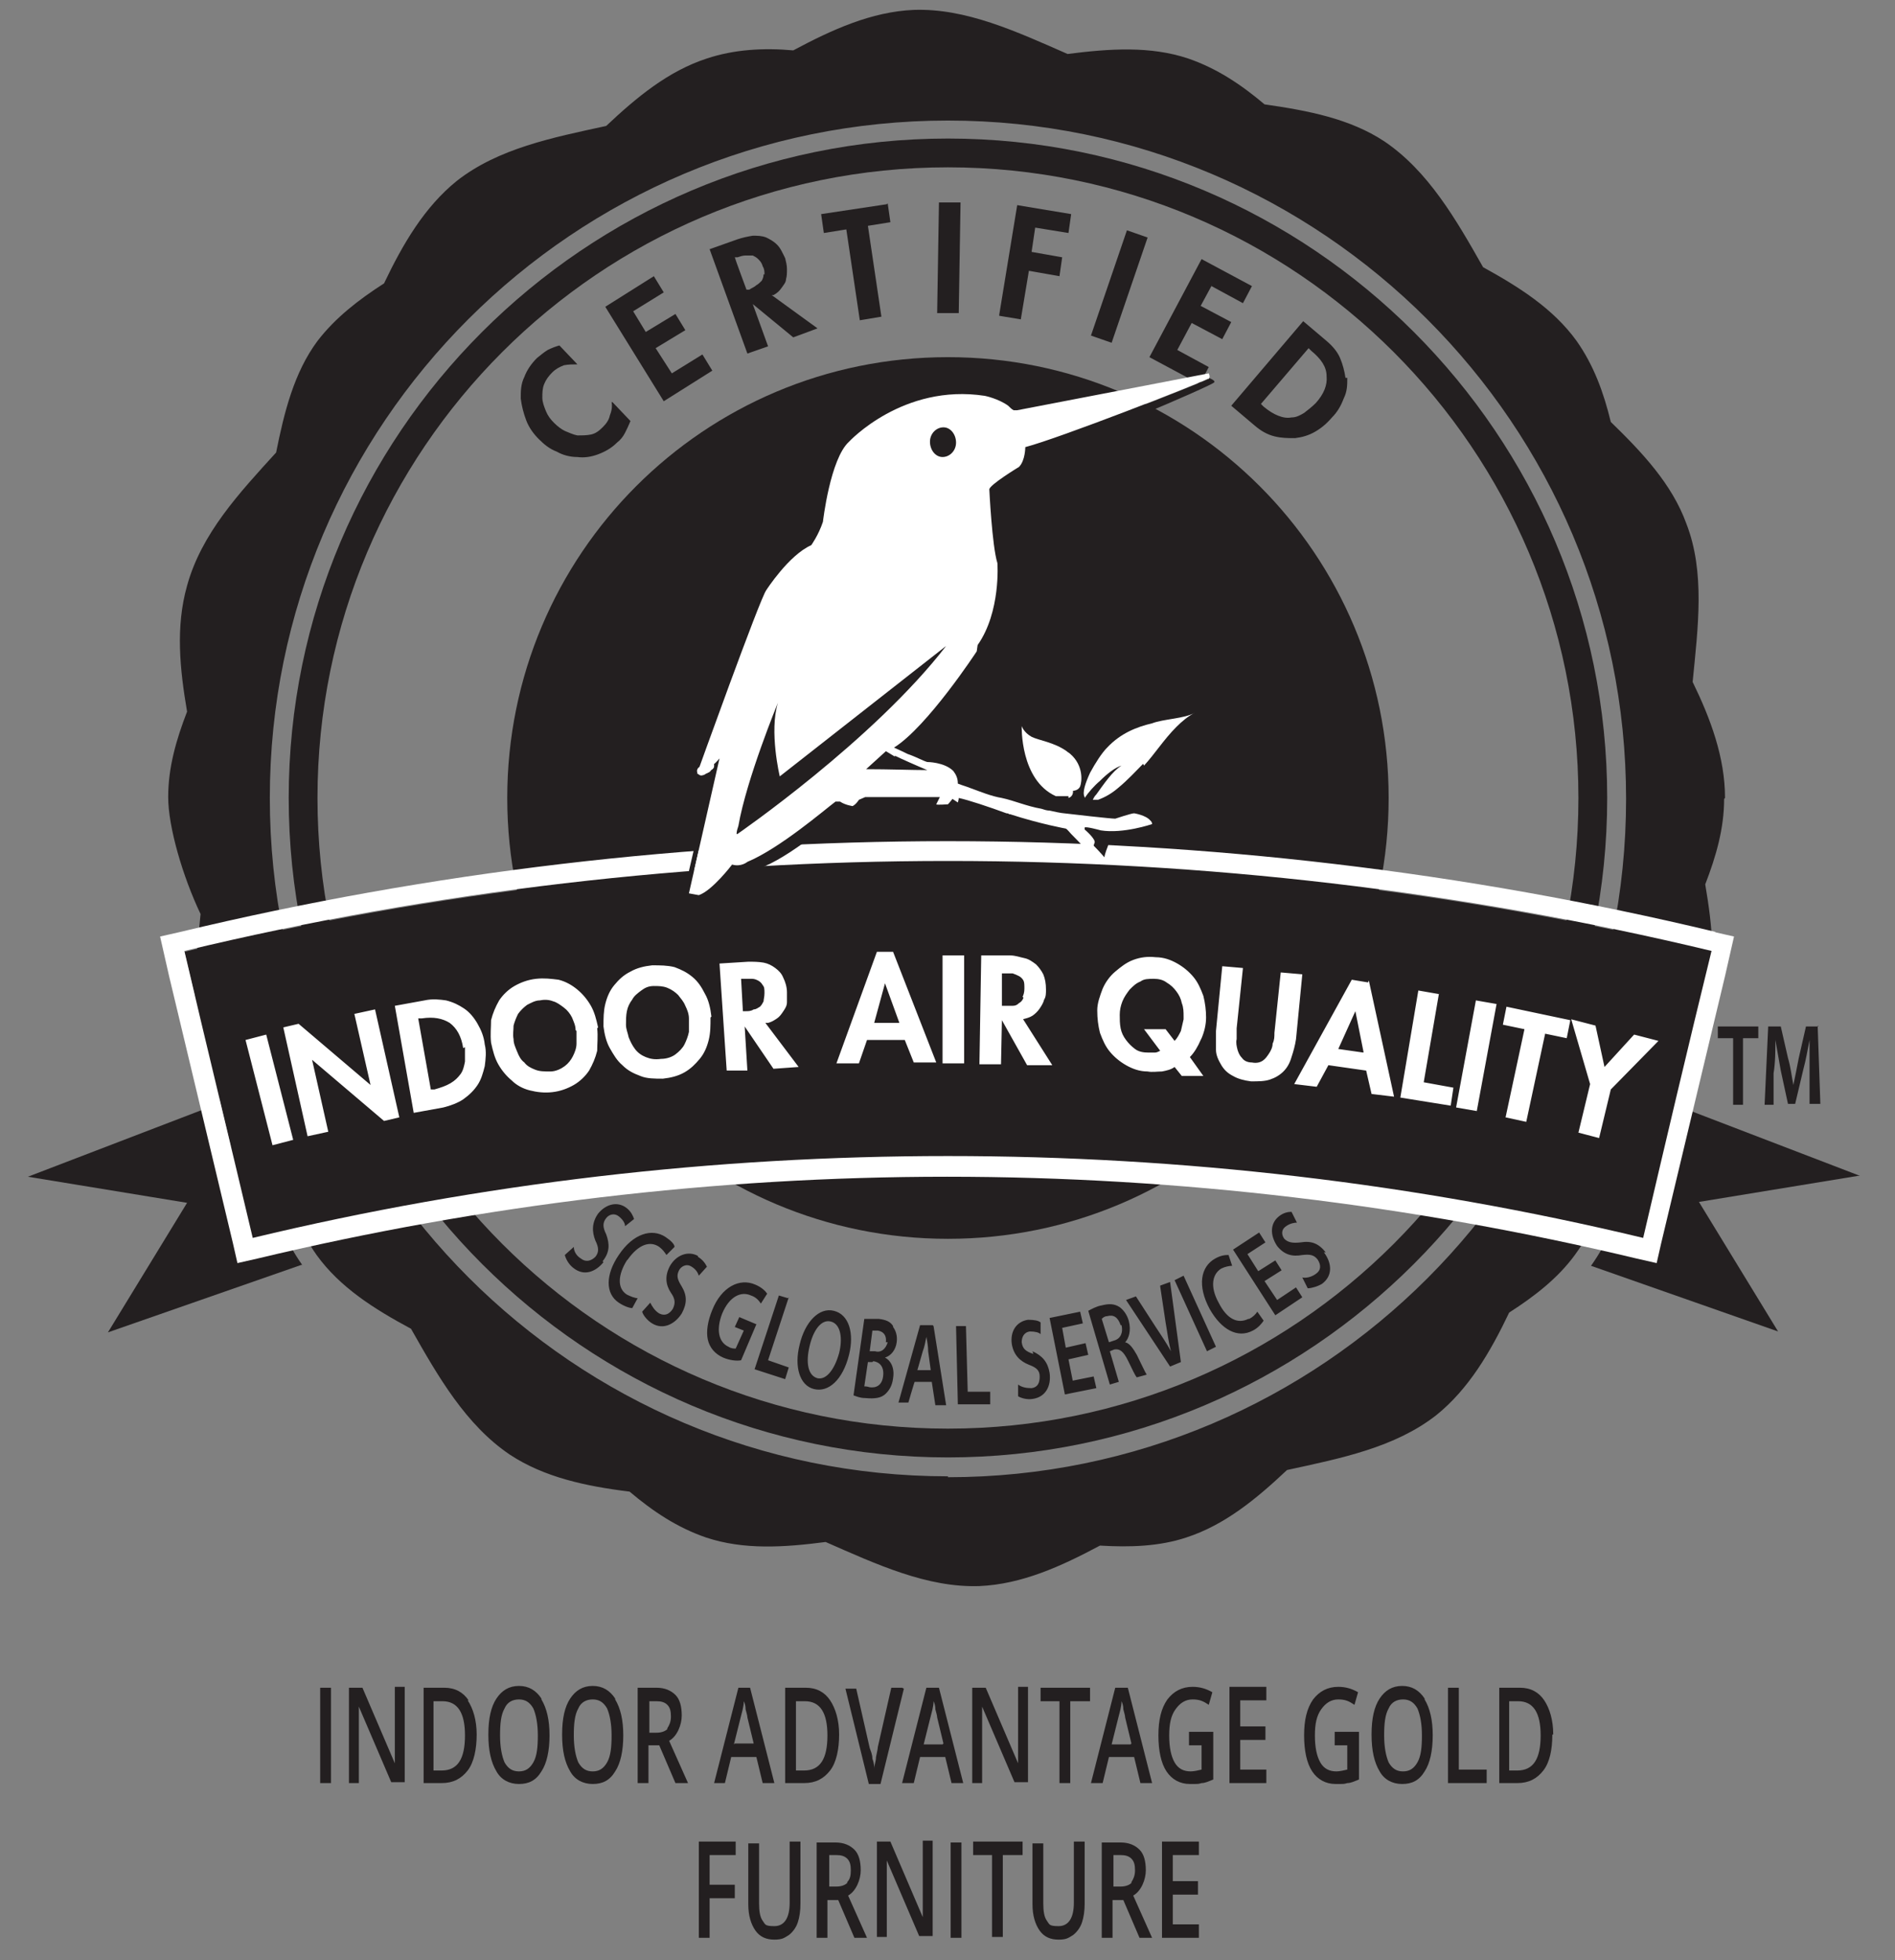
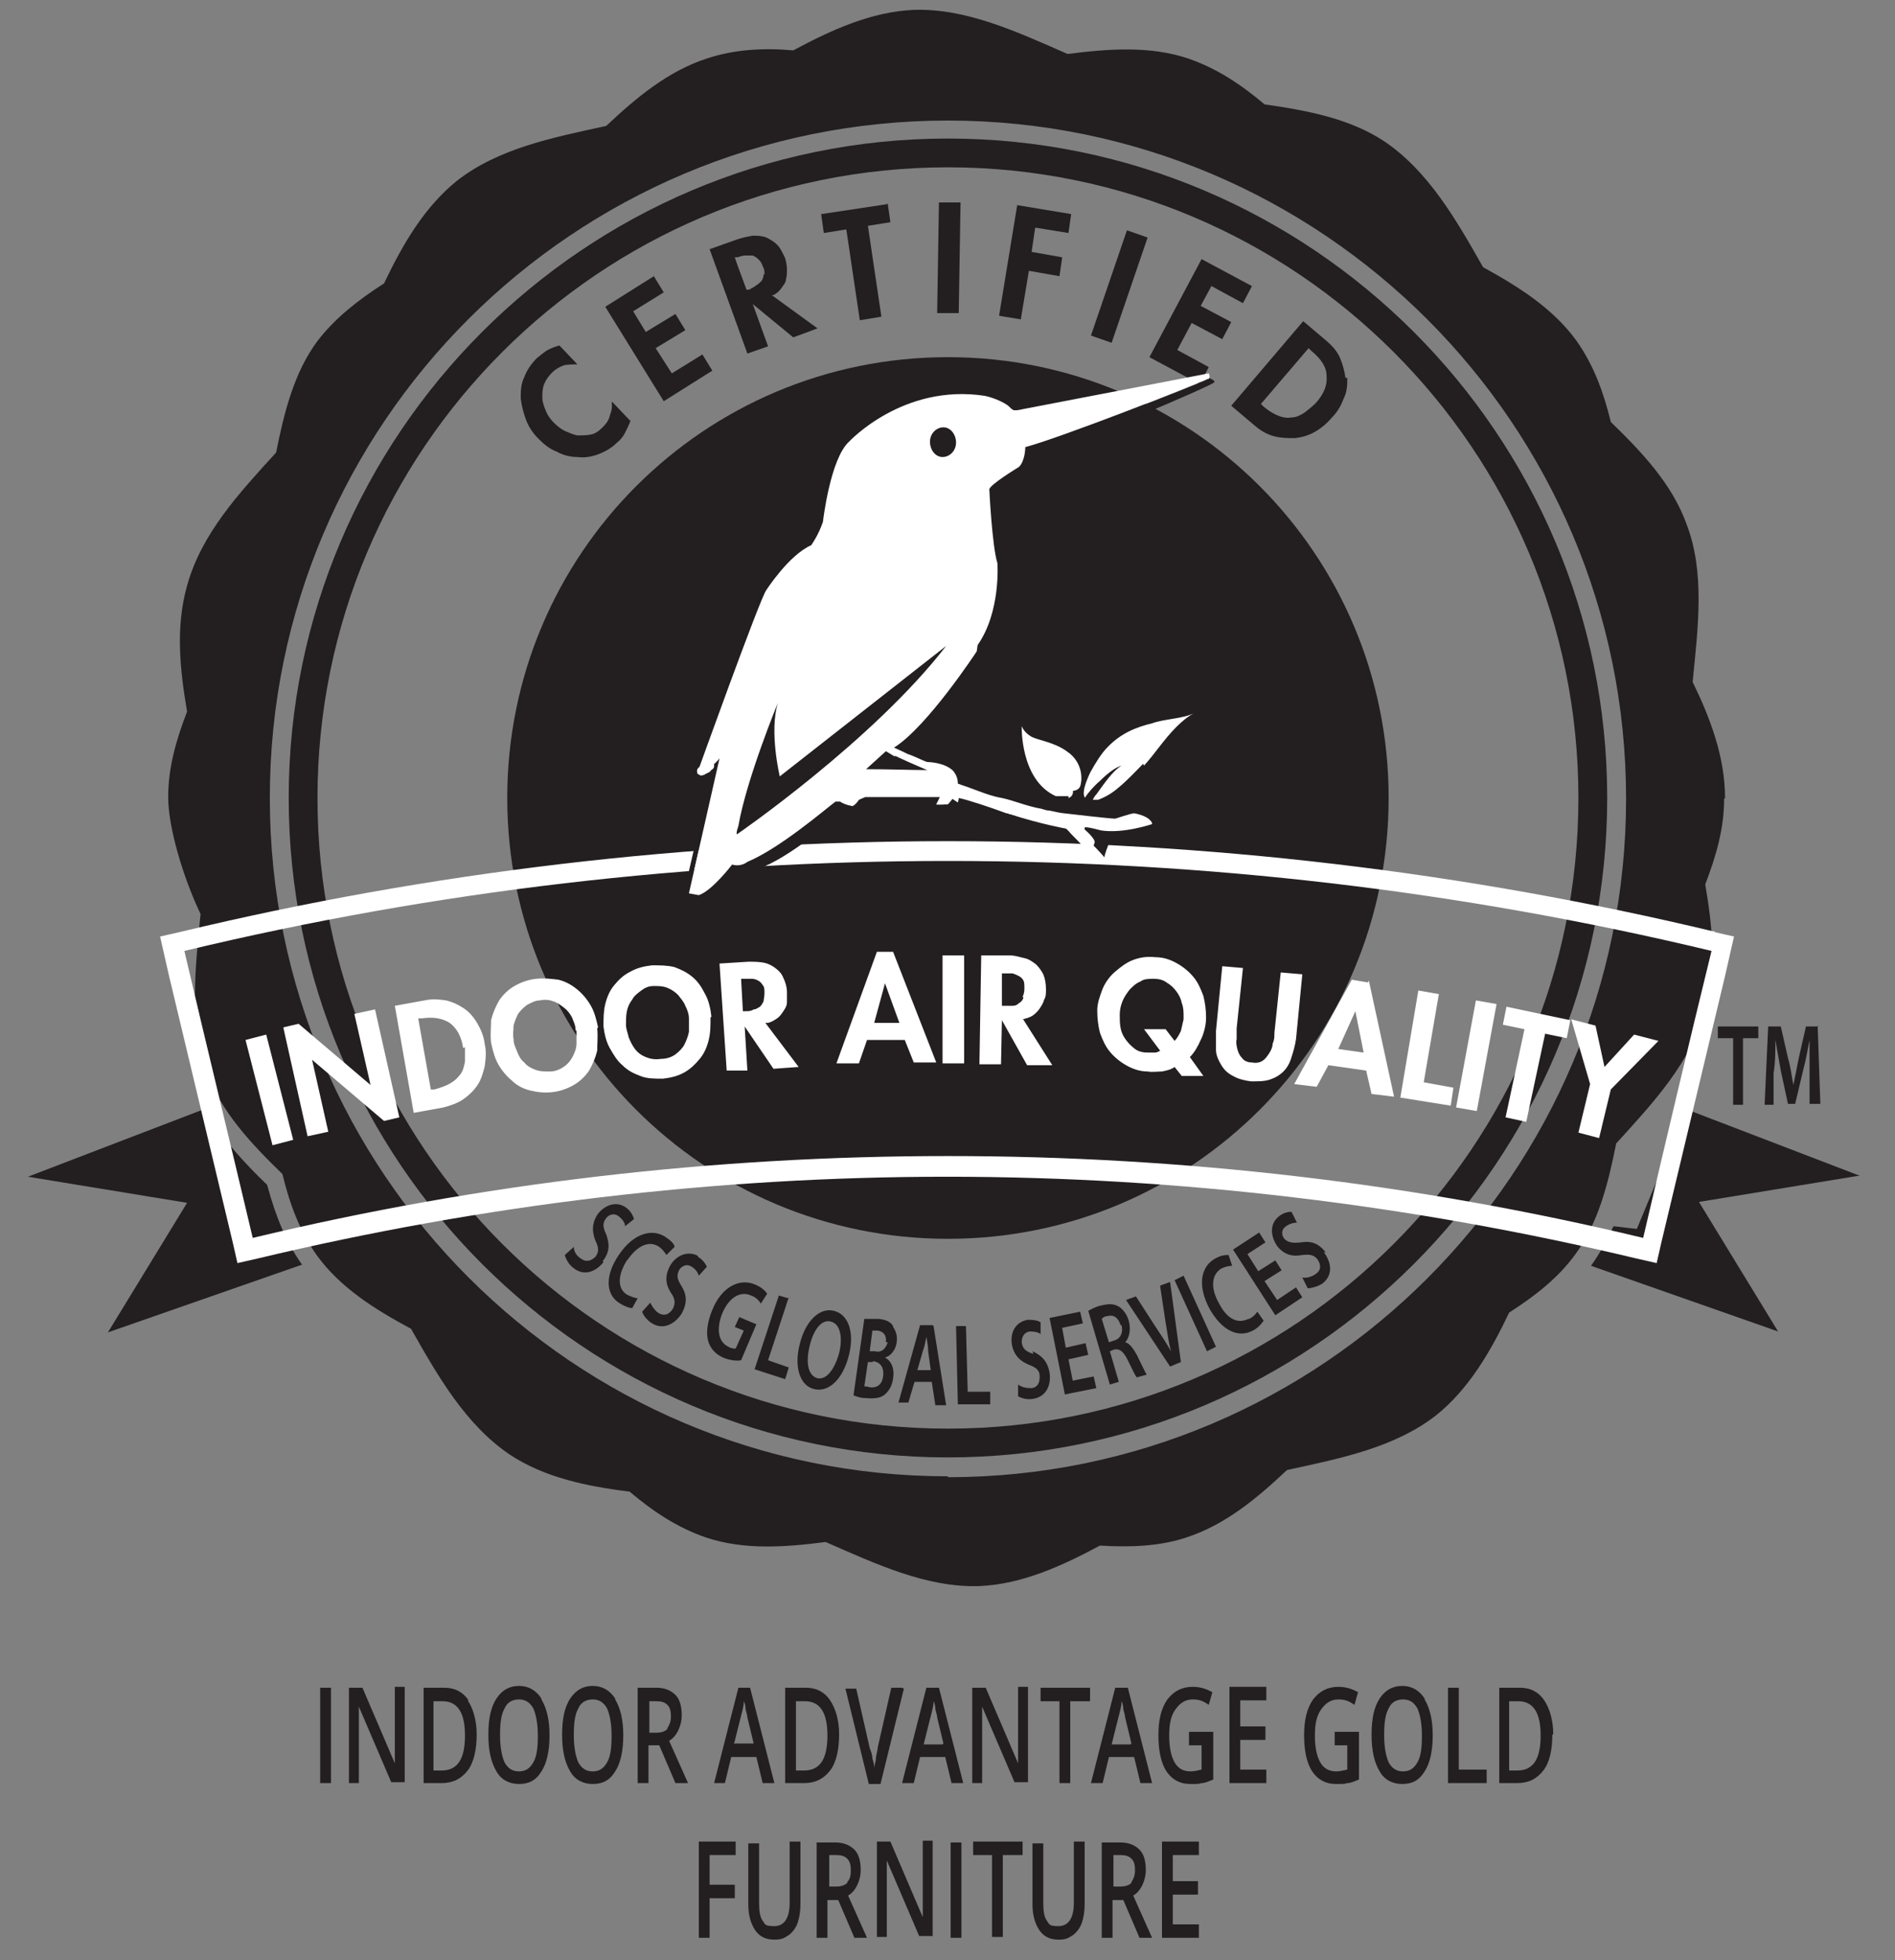
<svg xmlns="http://www.w3.org/2000/svg" id="Layer_1" version="1.1" viewBox="0 0 210.7 217.9">
  <rect x="0" y="0" width="210.7" height="217.9" fill="#808080" stroke="none" />
  <defs>
    <style> .st0 { fill: #231f20; } .st1 { fill: #fff; } .st2 { fill: none; stroke: #fff; stroke-linecap: round; stroke-linejoin: round; } </style>
  </defs>
  <g>
    <path class="st0" d="M33.6,140.6c-1.7-2.4-2.9-5.2-3.9-8.9-2.5-2.4-4.9-5-6.7-8-.4-.2-.6-.3-.6-.3l-19.3,7.4,17.7,2.9-8.8,14.4,21.5-7.5Z" />
    <path class="st0" d="M206.8,130.7l-19.3-7.4-5.5,13.3s-1-.1-2.6-.3c-.7,1.5-1.5,3-2.5,4.4l20.8,7.3-8.8-14.4,17.7-2.9Z" />
  </g>
  <g>
    <path class="st0" d="M191.8,88.7c0-4.5-1.6-8.8-3.6-12.9.6-6.1,1.4-12.2-.7-17.6-1.6-4.4-4.9-7.9-8.4-11.3-.8-3.3-1.9-6.3-3.8-9-2.6-3.6-6.4-6-10.4-8.2-3-5.3-6.1-10.7-11-14-3.8-2.5-8.4-3.4-13.3-4.1-2.6-2.2-5.3-4-8.5-5.1-4.2-1.4-8.7-1.1-13.4-.5-5.7-2.5-11.3-5.1-17.1-4.9-4.7.2-9.1,2.2-13.4,4.5-3.3-.3-6.6-.1-9.6.9-4.3,1.4-7.8,4.3-11.2,7.5-6,1.3-12,2.5-16.6,6.1-3.6,2.9-6,7-8.1,11.4-2.8,1.8-5.4,3.8-7.4,6.4-2.6,3.5-3.7,7.9-4.6,12.4-4.1,4.5-8.3,9-9.9,14.8-1.3,4.6-.8,9.3,0,14-1.2,3.1-2.1,6.2-2.1,9.5s1.6,8.8,3.6,13c-.6,6.1-1.3,12.2.7,17.6,1.6,4.4,4.9,7.9,8.4,11.3.8,3.3,1.9,6.3,3.8,9,2.6,3.6,6.4,6,10.5,8.2,3,5.3,6.1,10.7,11,14,3.8,2.5,8.4,3.5,13.3,4.1,2.6,2.2,5.3,4,8.5,5.1,4.2,1.4,8.7,1.1,13.3.5,5.7,2.5,11.3,5.1,17.1,4.9,4.7-.2,9.1-2.2,13.4-4.5,3.3.2,6.6.1,9.6-.9,4.3-1.4,7.8-4.3,11.2-7.5,6-1.3,12-2.5,16.6-6.1,3.6-2.9,6-7,8.1-11.4,2.8-1.8,5.4-3.8,7.3-6.4,2.6-3.5,3.7-7.9,4.6-12.4,4.1-4.5,8.3-9,9.9-14.8,1.3-4.6.8-9.3,0-14,1.2-3.1,2.1-6.2,2.1-9.5ZM105.4,164.1c-41.6,0-75.4-33.8-75.4-75.4S63.8,13.4,105.4,13.4s75.4,33.8,75.4,75.4-33.8,75.4-75.4,75.4Z" />
    <path class="st0" d="M105.4,15.4c-40.4,0-73.3,32.9-73.3,73.3s32.9,73.3,73.3,73.3,73.3-32.9,73.3-73.3S145.8,15.4,105.4,15.4ZM105.4,158.8c-38.7,0-70.1-31.4-70.1-70.1S66.7,18.6,105.4,18.6s70.1,31.4,70.1,70.1-31.4,70.1-70.1,70.1Z" />
  </g>
  <path class="st0" d="M154.4,88.7c0,27.1-21.9,49-49,49s-49-21.9-49-49,21.9-49,49-49,49,21.9,49,49Z" />
  <path class="st0" d="M68.1,44.7l2,2.1c-.2.5-.4.9-.6,1.3-.2.4-.5.8-.9,1.1-.6.6-1.3,1-2.1,1.3-.8.3-1.6.4-2.3.3-.8,0-1.6-.2-2.3-.6-.8-.3-1.4-.8-2-1.4-.6-.6-1.1-1.3-1.4-2.1-.3-.8-.5-1.6-.6-2.4,0-.8,0-1.6.4-2.4.3-.8.8-1.5,1.4-2.1.4-.3.7-.6,1.2-.9.4-.2.9-.4,1.3-.5l2,2.1c-.5,0-1,0-1.5.1-.5.2-.9.4-1.3.8-.4.4-.7.8-.9,1.3-.2.5-.2,1-.2,1.5,0,.5.2,1,.4,1.5.2.5.5.9.9,1.3.4.4.8.7,1.2.9.5.2.9.4,1.4.5.5,0,1,0,1.5-.1.5-.1.9-.4,1.3-.8.4-.4.7-.8.8-1.3.2-.5.3-1,.2-1.5ZM74.7,41.5l-1.8-2.8,3.3-2-1.1-1.8-3.3,2-1.4-2.3,3.4-2.1-1.1-1.8-5.4,3.4,6.5,10.5,5.4-3.4-1.1-1.8-3.4,2.1ZM85.8,32.8l5.1,3.7-2.7,1-4.5-3.7h0s1.7,4.7,1.7,4.7l-2.3.8-4.2-11.6,3.1-1.1c.6-.2,1.1-.3,1.7-.4.5,0,1,0,1.5.2.4.2.8.4,1.2.8.4.4.6.9.9,1.5.1.4.2.8.2,1.2,0,.4,0,.8-.1,1.1,0,.4-.3.7-.5,1-.2.3-.5.6-.9.8ZM85,30.5c0-.3,0-.6-.2-.9-.1-.4-.3-.6-.5-.8-.2-.2-.4-.3-.6-.4-.2,0-.5,0-.8,0-.3,0-.6.1-.9.2h-.3c0,.1,1.3,3.6,1.3,3.6h.3c.3-.2.6-.3.8-.5.2-.1.4-.3.6-.5.1-.2.2-.4.2-.7ZM98.6,22.7l-7.3,1.1.3,2.1,2.5-.4,1.5,10.1,2.4-.4-1.5-10.1,2.5-.4-.3-2.1ZM104.2,34.8h2.4s.2-12.3.2-12.3h-2.4s-.2,12.3-.2,12.3ZM111.1,35.1l2.4.4.9-5.4,3.4.6.3-2.1-3.4-.6.4-2.7,3.7.6.3-2.1-6-1-2,12.2ZM121.3,37.3l2.3.8,4-11.7-2.3-.8-4,11.7ZM134.7,31.8l3.5,1.9,1-1.9-5.6-3-5.8,10.9,5.6,3,1-1.9-3.5-1.9,1.6-3,3.4,1.8,1-1.9-3.4-1.8,1.3-2.4ZM149.8,42c0,.8,0,1.5-.4,2.3-.3.8-.7,1.5-1.3,2.1-.6.7-1.2,1.2-1.9,1.6-.7.4-1.4.6-2.2.7-.8,0-1.5,0-2.3-.2-.8-.2-1.5-.6-2.2-1.2l-2.6-2.2,8-9.4,2.6,2.2c.7.6,1.2,1.2,1.5,1.9.3.7.5,1.5.6,2.2ZM147.5,41.8c0-1-.6-1.9-1.7-2.8l-.3-.3-5.3,6.2.3.3c.6.5,1.1.8,1.6,1,.5.2,1,.3,1.5.2.5,0,.9-.2,1.4-.5.4-.3.9-.7,1.3-1.1.9-1,1.3-2,1.2-3Z" />
  <path class="st0" d="M67.1,140.3c-.9,1.1-2.2,1.6-3.4.6-.5-.4-.8-1-.9-1.4l1-.9c0,.5.3,1,.8,1.3.5.4,1.1.3,1.6-.2.4-.5.4-1,0-1.8-.4-1-.4-2,.3-3,.9-1.1,2.2-1.4,3.2-.6.5.4.7.9.8,1.2l-1,.8c0-.3-.2-.7-.7-1.1-.5-.4-1.1-.2-1.4.2-.4.5-.4,1,0,1.8.4,1.1.4,2-.4,3ZM69.8,140c1.2-1.7,2.5-2.1,3.5-1.4.4.3.6.6.8.9l.9-.9c0-.3-.4-.7-1-1.1-1.5-1-3.6-.4-5.2,2-1.5,2.2-1.5,4.3,0,5.3.6.4,1.2.6,1.5.6l.6-1.1c-.3,0-.8-.2-1.2-.4-1.1-.7-1-2.2,0-3.8ZM77.6,139.6c-1.1-.6-2.4-.1-3.1,1.1-.6,1.1-.5,2.1.1,3,.5.7.5,1.2.2,1.8-.4.6-.9.8-1.5.5-.5-.3-.8-.8-1-1.2l-.9,1c.1.4.6,1,1.1,1.3,1.3.8,2.6,0,3.3-1.1.6-1.1.6-2,0-3-.5-.8-.6-1.2-.3-1.8.2-.4.8-.8,1.4-.4.5.3.7.7.8,1l.9-1c-.2-.4-.5-.8-1-1.1ZM82.2,146.4l-.5,1.1,1,.4-.9,2c-.2,0-.5,0-.8-.2-1.1-.5-1.4-1.9-.7-3.7.8-1.9,2.1-2.5,3.2-2,.6.2.9.6,1.1.9l.7-1.1c-.2-.3-.6-.7-1.3-1-1.8-.8-3.8.3-4.8,2.8-.5,1.2-.7,2.4-.5,3.3.2.9.8,1.6,1.7,2,.7.3,1.5.4,2,.3l1.7-4-1.9-.8ZM87.6,144.3l-1-.3-2.7,8.2,3.4,1.1.4-1.3-2.3-.8,2.3-7ZM94.4,150.6c-.7,2.8-2.3,4.2-3.9,3.8-1.6-.4-2.2-2.5-1.6-4.9.6-2.6,2.2-4.2,3.8-3.8,1.7.4,2.3,2.5,1.7,4.9ZM92.4,146.9c-1.1-.3-2,1-2.4,2.8-.4,1.7-.2,3.2.9,3.5,1,.2,1.9-1,2.4-2.8.4-1.6.2-3.2-.9-3.5ZM99.3,147.5c.3.4.5,1,.4,1.7-.1.8-.6,1.5-1.3,1.7h0c.6.3,1.1,1.1.9,2.3-.1.8-.4,1.3-.8,1.7-.5.5-1.2.6-2.3.5-.6,0-1-.2-1.3-.3l1.2-8.5c.4,0,1,0,1.6,0,.8.1,1.3.3,1.6.8ZM97,151.4h-.5c0,0-.4,2.7-.4,2.7.1,0,.3,0,.6.1.7.1,1.4-.2,1.5-1.3.1-1-.4-1.5-1.1-1.6ZM98.5,149.2c.1-.8-.3-1.2-.9-1.3-.3,0-.5,0-.6,0l-.3,2.3h.6c.7.2,1.2-.3,1.4-1ZM103.8,147.4l1.4,8.8h-1.2c0,0-.4-2.6-.4-2.6h-1.9c0-.1-.7,2.3-.7,2.3h-1.1c0,0,2.4-8.6,2.4-8.6h1.4ZM103.5,152.4l-.3-2.2c0-.5-.1-1.1-.2-1.6h0c-.1.5-.2,1.1-.4,1.6l-.6,2.1h1.5ZM107.6,154.8l-.2-7.4h-1.1s.2,8.7.2,8.7h3.6c0,0,0-1.4,0-1.4h-2.5ZM114.9,150.5c-.9-.3-1.2-.6-1.3-1.3,0-.5.2-1.1.9-1.2.6,0,1,.1,1.2.3v-1.3c-.2-.2-.7-.3-1.4-.3-1.3.2-2,1.3-1.8,2.7.2,1.2.9,1.9,1.9,2.3.8.3,1.2.6,1.2,1.3,0,.7-.2,1.2-.9,1.3-.6,0-1.1-.1-1.5-.4v1.3c.3.2,1,.4,1.6.3,1.5-.2,2.1-1.5,1.9-2.9-.2-1.2-.8-1.9-1.9-2.4ZM119.3,153.6l-.5-2.5,2.2-.5-.3-1.3-2.2.5-.4-2.2,2.3-.5-.3-1.3-3.4.7,1.7,8.5,3.5-.7-.3-1.3-2.5.5ZM126.4,150.6c.5,1,.9,1.9,1.1,2.2l-1.1.3c-.2-.2-.5-.9-1-1.9-.5-1-.9-1.3-1.5-1.2l-.5.2,1,3.4-1,.3-2.4-8.2c.4-.2.9-.5,1.5-.6.8-.2,1.4-.2,2,.2.4.3.8.8,1,1.5.3,1.1,0,2-.4,2.4h0c.5.1.9.7,1.3,1.4ZM124.6,147.3c-.3-.9-.8-1.2-1.5-1-.3,0-.5.2-.6.3l.8,2.6.6-.2c.7-.2,1-.9.8-1.7ZM129,143l.6,4c.2,1.1.3,2.1.6,3.2h0c-.5-.9-1.1-1.8-1.7-2.7l-2.2-3.4-1.1.4,4.9,7.4,1.2-.5-1.2-8.9-1.1.4ZM130.6,142.3l3.6,7.9,1-.5-3.6-7.9-1,.5ZM138.8,146.6c-1.2.6-2.4,0-3.3-1.8-1-1.8-.7-3.2.3-3.8.4-.2.9-.3,1.2-.3l-.4-1.2c-.3,0-.8,0-1.5.4-1.6.9-2,3-.6,5.6,1.3,2.3,3.1,3.3,4.8,2.4.6-.3,1-.8,1.2-1.1l-.7-1c-.2.3-.5.6-.9.8ZM142,144.5l-1.4-2.1,1.9-1.2-.7-1.1-1.9,1.2-1.2-1.9,2-1.3-.7-1.1-2.9,1.9,4.7,7.3,3-2-.7-1.1-2.1,1.4ZM147.4,139.2c-.8-1-1.6-1.3-2.8-1.1-.9.1-1.4,0-1.8-.4-.3-.4-.4-1,.2-1.4.4-.3.9-.4,1.2-.4l-.6-1.2c-.4,0-.9.1-1.4.5-1,.8-1,2.1-.2,3.3.8,1,1.7,1.2,2.8,1,.9-.1,1.3,0,1.7.5.4.6.4,1.2-.2,1.6-.4.3-1,.5-1.5.4l.6,1.2c.4,0,1.1-.2,1.6-.5,1.2-.9,1.1-2.3.2-3.5Z" />
-   <path class="st0" d="M20.5,105.8c2.5,10.6,5.1,21.2,7.6,31.9,25.4-6.1,51.3-9.1,77.3-9.1s51.9,3,77.3,9.1c2.6-10.6,5.1-21.2,7.6-31.9-27.9-6.7-56.4-10-84.9-10s-57,3.3-84.9,10Z" />
  <path class="st1" d="M190.8,103.6c-27.9-6.7-56.7-10.1-85.4-10.1s-57.5,3.4-85.4,10.1l-2.2.5.5,2.2.5,2.2,7.1,29.7.5,2.2,2.2-.5c25.1-6,50.9-9.1,76.7-9.1s51.6,3.1,76.7,9.1l2.2.5.5-2.2,7.1-29.7.5-2.2.5-2.2-2.2-.5ZM105.4,95.7c28.5,0,57,3.3,84.9,10-2.6,10.6-5.1,21.2-7.6,31.9-25.4-6.1-51.3-9.1-77.3-9.1s-51.9,3-77.3,9.1c-2.5-10.6-5.1-21.2-7.6-31.9,27.9-6.7,56.4-10,84.9-10Z" />
  <path class="st0" d="M191,114.1h4.5v1.3h-1.7v7.4h-1.1v-7.4h-1.7v-1.3ZM202.2,114.1h-1.4l-.8,3.5c-.2,1-.4,2.1-.6,3h0c-.2-1-.3-2-.6-3l-.8-3.5h-1.4l-.4,8.7h1v-3.5c.2-1.2.2-2.6.2-3.7h0c.2,1.1.4,2.3.6,3.4l.8,3.7h.8l.9-3.8c.3-1.1.5-2.3.7-3.3h0c0,1.2,0,2.5,0,3.6v3.5h1.2l-.3-8.7Z" />
  <g>
    <path class="st0" d="M124.9,85.2c-.7.2-1.6.9-2.4,1.7-.3.6-.4,1.1-.4,1.5.8-1.2,1.8-2.6,2.8-3.2Z" />
    <path class="st0" d="M127.2,85.1c-.8.8-1.7,1.9-2.8,2.7-.5.7-1,1.4-1.4,2,.2,0,.4,0,.6,0,1.9-.6,3.7-2.7,5-4.1,1.8-1.9,3.1-4.5,5.7-5.9-.9.5-2.3.7-3.5.9-1.3,1.4-2.3,3-3.6,4.3Z" />
    <path class="st0" d="M121.3,85.9c-.1-.4-.4-.9-1-1.4-.6-.5-1.2-.8-1.8-1.1.1.1.3.2.4.3,1.6,1.3,1.3,3,1.1,3.6-.2.6-.8.5-.8.5,0,0,0,.6-.5.8-.4,0-.6,0-.6,0-.2,0-.3,0-.5,0,.3.3.7.5,1.1.7.3,0,.5.1.8.1,0,0,.3,0,.6,0,.5-.2.6-.6.6-.8-.3-.6,0-1.7.6-2.7Z" />
    <path class="st0" d="M96.3,88.2l-.7.3s-.3.5-.7.7c0,0-.8,0-1.4-.5-.1,0-.3,0-.5,0-1.1,1-6.1,5.3-9.8,6.7,0,0-.8.6-1.7.3,0,0-2.2,2.9-3.7,3.4l-1.1-.2,3.4-15s-.4.4-.8.8c-.1.1-.2.2-.3.3,0,0,0,0,0,0-.1,0-.2.2-.3.3,0,0,0,0,0,0-.1,0-.3.2-.4.2,0,0,0,0,0,0-.1,0-.3.1-.4.1,0,0,0,0,0,0-.1.3-.2.5-.2.5,0,.5.4.7.9.6,0,0,.2,0,.3,0,.2.2.4.6,0,.2l-2.9,12.5s2.7,1.3,4.5-.2c1.5-1.1,2.6-2.7,2.6-2.7,1,.3,1.9-.2,1.9-.2,3.5-1.5,8.4-5.8,9.6-6.8.2,0,.3,0,.5,0,.6.4,1.4.5,1.4.5.4-.2.7-.7.7-.7l.7-.3c.7,0,3.9,0,6.5,0l.4-.8c-2.6,0-7.4.2-8.3,0Z" />
-     <path class="st0" d="M112.4,90h0s0,0-.1,0c-.1,0-.2,0-.3-.1,0,0,0,0,0,0-1.8-.7-4.3-1.5-5.3-1.7,0,.2,0,.5-.1.5l-.6-.4s-.3.4-.5.6c.2,0,.4,0,.5,0l-.5.9h1.3c.2-.3.5-.7.5-.7l.6.4c0,0,.1-.3.1-.5,1,.2,3.4,1.1,5.3,1.7,0,0,0,0,0,0,.1,0,.2,0,.3.1,0,0,0,0,.1,0h0c2.3.8,4.4,1.2,5.5,1.4-.3-.3-.5-.5-.6-.6,0,0-2.8-.5-6.2-1.6Z" />
    <path class="st0" d="M122.6,91.8s-1.7-.5-1.8-.3v.2s1.3,1,1.1,1.5c0,0-.2.4-.3.8.7.7,1.2,1.3,1.2,1.3,0-.3.4-1.3.4-1.3.2-.4-1.1-1.5-1.1-1.5v-.2c0-.2,1.8.3,1.8.3,2.5.4,5.7-.7,5.7-.7-.1-.6-1.1-1-1.6-1.2.1.1.2.3.2.4,0,0-3.3,1.1-5.7.7Z" />
    <path class="st0" d="M113.1,45.5c-.3-.2-.7-.4-1-.5.2.2.4.3.6.6h.4Z" />
    <path class="st0" d="M134.4,42.1h0c-1.4.7-16.5,6.6-20.3,7.6,0,0,0,1.6-.7,2.2,0,0-3.3,2-3.3,2.5,0,0,.4,6.3.9,8.2,0,0,.4,5.4-2.2,9.1,0,0-5.5,8.4-9.2,10.7,0,0,.7.3,1.5.7,3.7-2.4,9.1-10.7,9.1-10.7,2.6-3.7,2.2-9.1,2.2-9.1-.6-1.9-.9-8.2-.9-8.2,0-.5,3.3-2.5,3.3-2.5.7-.7.7-2.2.7-2.2,4-1,19.4-7.6,19.5-7.9.2-.2-.6-.5-.6-.5Z" />
    <path class="st0" d="M105.1,71.8l-18.5,14.5s-1.2-4.9-.2-8.2c0,0-3.5,8.5-4.4,13.7,0,.3-.1.6-.2.9,0,0,0,0,0,0,0,0,0,0,0,0,0,0,0,0,0,0,0,0,0,0,0,0,0,0,15.1-10.4,23.2-20.9Z" />
    <path class="st0" d="M96.3,85.5c2.4,0,5.2,0,6.8.1-1.2-.5-3-1.3-3.6-1.6l-1-.6-2.2,2Z" />
-     <path class="st0" d="M108,87c0-1.1-1-1.6-1.9-1.9.3.3.6.8.5,1.4.5.2.9.3,1.4.5Z" />
    <path class="st0" d="M104.9,47.6c-.8,0-1.5.7-1.5,1.6,0,.9.6,1.7,1.4,1.7.8,0,1.5-.7,1.5-1.6,0-.9-.6-1.7-1.4-1.7Z" />
    <path class="st1" d="M127.2,85.1c1.2-1.3,2.2-2.9,3.6-4.3.6-.6,1.3-1.2,2.1-1.6-1.2.7-3.5.7-4.8,1.2-1.7.4-3.5,1.1-5,2.7-.6.6-1.3,1.7-1.9,2.8-.5,1.1-.9,2.2-.6,2.7,0,0,0,0,0,.1.4-.6,1-1.3,1.7-1.9.8-.8,1.7-1.5,2.4-1.7-1,.6-2,2.1-2.8,3.2-.2.2-.3.4-.4.6.2,0,.4,0,.6,0,.8-.3,1.5-.7,2.2-1.3,1.1-.9,2-1.9,2.8-2.7Z" />
    <path class="st1" d="M118.8,88.7c.6-.2.5-.8.5-.8,0,0,.6,0,.8-.5.2-.5.4-2.3-1.1-3.6-.1-.1-.3-.2-.4-.3-1.4-1-3.1-1.2-3.9-1.6-.9-.5-1.1-1.2-1.1-1.2,0,0-.2,6,3.8,7.8,0,0,.2,0,.3,0,.2,0,.3,0,.5,0,0,0,.3,0,.6,0Z" />
    <path class="st2" d="M78.4,85.5c-.1,0-.3.2-.4.2" />
    <path class="st1" d="M108.7,71.7c2.6-3.7,2.2-9.1,2.2-9.1-.6-1.9-.9-8.2-.9-8.2,0-.5,3.3-2.5,3.3-2.5.7-.7.7-2.2.7-2.2,3.8-1,18.9-6.9,20.3-7.6,0,0,.1,0,.1,0,.2-.2,0-.6,0-.6l-21.3,4.1h-.4c-.2-.1-.4-.3-.6-.5-1.1-.8-2.6-1.1-2.6-1.1-9.1-1.4-15.1,5.1-15.1,5.1-2.1,1.9-2.9,8.9-2.9,8.9-.5,1.5-1.3,2.6-1.3,2.6-2.5,1.1-5,5-5,5-.7.9-7.7,20.4-7.7,20.4,0,0,.2,0,.3,0,.1,0,.2,0,.4-.1,0,0,0,0,0,0,.1,0,.3-.1.4-.2,0,0,0,0,0,0,.1,0,.2-.2.3-.3,0,0,0,0,0,0,.1,0,.2-.2.3-.3.5-.4.8-.8.8-.8l-3.4,15,1.1.2c1.5-.5,3.7-3.4,3.7-3.4,1,.3,1.7-.3,1.7-.3,3.6-1.5,8.6-5.8,9.8-6.7.2,0,.3,0,.5,0,.6.4,1.4.5,1.4.5.4-.2.7-.7.7-.7l.7-.3c.9,0,5.7,0,8.3,0l-.4.8h0c0,.1,1.3,0,1.3,0,0,0,0,0,0,0,.2-.2.5-.6.5-.6l.6.4c0,0,.1-.3.1-.5,1,.2,3.4,1,5.3,1.7,0,0,0,0,0,0,.1,0,.2,0,.3.1,0,0,0,0,.1,0h0c3.4,1.1,6.2,1.6,6.2,1.6.2.1.4.4.6.6.9.9,2.2,2.3,2.2,2.3,0-.1,0-.3.1-.5.1-.4.3-.8.3-.8.2-.4-1.1-1.5-1.1-1.5v-.2c0-.2,1.8.3,1.8.3,2.5.4,5.7-.7,5.7-.7,0-.2-.1-.3-.2-.4-.5-.6-1.8-.8-1.8-.8-.3,0-2.1.6-2.1.6-.5,0-4.9-.5-5.7-.6-.2,0-1.2-.2-1.6-.3-.3,0-.6-.1-.9-.2-1.7-.3-3-.9-4.4-1.2,0,0,0,0,0,0-1.2-.2-2.4-.7-3.5-1.1-.5-.2-.9-.3-1.4-.5,0-.6-.2-1-.5-1.4-1-1-2.9-1-2.9-1-.4-.1-1.3-.6-2.2-.9-.8-.4-1.5-.7-1.5-.7,3.7-2.3,9.2-10.7,9.2-10.7ZM104.8,50.8c-.8,0-1.4-.8-1.4-1.7,0-.9.7-1.6,1.5-1.6.8,0,1.4.8,1.4,1.7,0,.9-.7,1.6-1.5,1.6ZM81.9,92.7s0,0,0,0c0,0,0,0,0,0,0,0,0,0,0,0,0,0,0,0,0,0,0-.3.1-.6.2-.9.9-5.2,4.4-13.7,4.4-13.7-1,3.2.2,8.2.2,8.2l18.5-14.5c-8.1,10.5-23.2,20.9-23.2,20.9ZM99.5,84c.6.3,2.4,1.1,3.6,1.6-1.6,0-4.3-.1-6.8-.1l2.2-2,1,.6Z" />
    <path class="st2" d="M78.9,85.1c-.1,0-.2.2-.3.3" />
    <path class="st2" d="M78.5,85.4s0,0,0,0" />
    <path class="st2" d="M78.9,85.1s0,0,0,0" />
  </g>
  <path class="st0" d="M35.6,187.6h1.2v10.6h-1.2v-10.6ZM43.9,193.2c0,.4,0,.9,0,1.6,0,.7,0,1.1,0,1.2h0l-3.6-8.4h-1.5v10.6h1.1v-5.5c0-.7,0-1.6,0-2.5v-.5s0,0,0,0l3.6,8.4h1.5v-10.6h-1.1v5.6ZM52,189c.6.9,1,2.2,1,3.8s-.3,3.1-1,4c-.7.9-1.6,1.4-2.9,1.4h-2v-10.6h2.3c1.2,0,2.1.5,2.7,1.4ZM51.7,192.9c0-2.5-.8-3.8-2.5-3.8h-1v7.7h.9c1.8,0,2.6-1.3,2.6-3.9ZM60.2,188.9c.6,1,.9,2.3.9,4s-.3,3.1-.9,4c-.6,1-1.4,1.4-2.5,1.4s-2-.5-2.5-1.4c-.6-1-.9-2.3-.9-4.1s.3-3.1.9-4c.6-.9,1.4-1.4,2.5-1.4s1.9.5,2.5,1.4ZM59.8,192.9c0-1.3-.2-2.3-.5-3-.4-.7-.9-1-1.6-1s-1.3.3-1.6,1c-.4.7-.5,1.7-.5,3s.2,2.3.5,3c.4.7.9,1,1.6,1s1.2-.3,1.6-1c.4-.7.5-1.7.5-3ZM68.4,188.9c.6,1,.9,2.3.9,4s-.3,3.1-.9,4c-.6,1-1.4,1.4-2.5,1.4s-2-.5-2.5-1.4c-.6-1-.9-2.3-.9-4.1s.3-3.1.9-4c.6-.9,1.4-1.4,2.5-1.4s1.9.5,2.5,1.4ZM68,192.9c0-1.3-.2-2.3-.5-3-.4-.7-.9-1-1.6-1s-1.3.3-1.6,1c-.4.7-.5,1.7-.5,3s.2,2.3.5,3c.4.7.9,1,1.6,1s1.2-.3,1.6-1c.4-.7.5-1.7.5-3ZM74.4,193.5l2.1,4.7h-1.4l-1.8-4.2h-1.2v4.2h-1.2v-10.6h2.1c.9,0,1.6.3,2.1.8.5.5.7,1.3.7,2.3s-.5,2.3-1.4,2.8ZM74.2,192.1c.2-.3.4-.7.4-1.3s-.1-1-.4-1.3c-.3-.3-.7-.4-1.2-.4h-.8v3.5h.8c.6,0,1-.2,1.2-.4ZM80.7,198.2h-1.3l2.7-10.6h1.3l2.7,10.6h-1.3l-.7-2.9h-2.8l-.7,2.9ZM81.7,193.8h2.1l-.7-2.9c0-.2-.1-.5-.2-.9,0-.4-.1-.7-.2-.9,0,.6-.2,1.2-.4,2l-.7,2.8ZM89.3,198.2h-2v-10.6h2.3c1.2,0,2.1.5,2.7,1.4.6.9,1,2.2,1,3.8s-.3,3.1-1,4c-.7.9-1.6,1.4-2.9,1.4ZM92,192.9c0-2.5-.8-3.8-2.5-3.8h-1v7.7h.9c1.8,0,2.6-1.3,2.6-3.9ZM100.3,187.6h-1.2l-1.5,6.6c0,.2-.1.6-.2,1.1,0,.5-.2.9-.2,1.3,0-.2,0-.6-.2-1.1,0-.5-.2-.9-.3-1.2l-1.5-6.6h-1.2l2.6,10.6h1.3l2.6-10.6ZM104.4,187.6l2.7,10.6h-1.3l-.7-2.9h-2.8l-.7,2.9h-1.3l2.7-10.6h1.3ZM104.9,193.8l-.7-2.9c0-.2-.1-.5-.2-.9,0-.4-.1-.7-.2-.9,0,.6-.2,1.2-.4,2l-.7,2.8h2.1ZM113.2,193.2c0,.4,0,.9,0,1.6,0,.7,0,1.1,0,1.2h0l-3.6-8.4h-1.5v10.6h1.1v-5.5c0-.7,0-1.6,0-2.5v-.5s0,0,0,0l3.6,8.4h1.5v-10.6h-1.1v5.6ZM115.6,189.1h2.2v9.1h1.2v-9.1h2.2v-1.5h-5.5v1.5ZM125.4,187.6l2.7,10.6h-1.3l-.7-2.9h-2.8l-.7,2.9h-1.3l2.7-10.6h1.3ZM125.8,193.8l-.7-2.9c0-.2-.1-.5-.2-.9,0-.4-.1-.7-.2-.9,0,.6-.2,1.2-.4,2l-.7,2.8h2.1ZM132.1,194h1.5v2.7c-.4.1-.9.2-1.2.2-.8,0-1.4-.3-1.8-1-.4-.7-.6-1.7-.6-3s.2-2.2.7-2.9c.5-.7,1.1-1.1,1.9-1.1s1.2.2,1.8.6l.4-1.4c-.7-.4-1.4-.6-2.2-.6-1.2,0-2.1.5-2.8,1.4-.7,1-1,2.3-1,4s.3,3.1.9,4c.6.9,1.5,1.4,2.6,1.4s.9,0,1.3-.1c.4,0,.8-.2,1.3-.4v-5.3h-2.7v1.5ZM136.7,198.2h4.1v-1.5h-2.9v-3.3h2.8v-1.5h-2.8v-2.9h2.9v-1.5h-4.1v10.6ZM148.3,194h1.5v2.7c-.4.1-.9.2-1.2.2-.8,0-1.4-.3-1.8-1-.4-.7-.6-1.7-.6-3s.2-2.2.7-2.9c.5-.7,1.1-1.1,1.9-1.1s1.2.2,1.8.6l.4-1.4c-.7-.4-1.4-.6-2.2-.6-1.2,0-2.1.5-2.8,1.4-.7,1-1,2.3-1,4s.3,3.1.9,4c.6.9,1.5,1.4,2.6,1.4s.9,0,1.3-.1c.4,0,.8-.2,1.3-.4v-5.3h-2.7v1.5ZM158.4,188.9c.6,1,.9,2.3.9,4s-.3,3.1-.9,4c-.6,1-1.4,1.4-2.5,1.4s-2-.5-2.5-1.4c-.6-1-.9-2.3-.9-4.1s.3-3.1.9-4c.6-.9,1.4-1.4,2.5-1.4s1.9.5,2.5,1.4ZM158.1,192.9c0-1.3-.2-2.3-.5-3-.4-.7-.9-1-1.6-1s-1.3.3-1.6,1c-.4.7-.5,1.7-.5,3s.2,2.3.5,3c.4.7.9,1,1.6,1s1.2-.3,1.6-1c.4-.7.5-1.7.5-3ZM162.2,187.6h-1.2v10.6h4.3v-1.5h-3.1v-9.1ZM172.6,192.8c0,1.7-.3,3.1-1,4-.7.9-1.6,1.4-2.9,1.4h-2v-10.6h2.3c1.2,0,2.1.5,2.7,1.4.6.9,1,2.2,1,3.8ZM171.3,192.9c0-2.5-.8-3.8-2.5-3.8h-1v7.7h.9c1.8,0,2.6-1.3,2.6-3.9ZM77.7,215.4h1.2v-4.4h2.8v-1.5h-2.8v-3.3h2.9v-1.5h-4.1v10.6ZM87.8,211.5c0,1.7-.6,2.6-1.7,2.6s-1-.2-1.3-.6c-.3-.4-.4-1.1-.4-1.9v-6.7h-1.2v6.8c0,1.2.3,2.2.8,2.9.5.7,1.2,1,2.1,1s1.1-.2,1.6-.5c.4-.3.8-.8,1-1.4.2-.6.3-1.3.3-2.1v-6.9h-1.2v6.7ZM94.3,210.7l2.1,4.7h-1.4l-1.8-4.2h-1.2v4.2h-1.2v-10.6h2.1c.9,0,1.6.3,2.1.8.5.5.7,1.3.7,2.3s-.5,2.3-1.4,2.8ZM94.2,209.2c.3-.3.4-.7.4-1.3s-.1-1-.4-1.3c-.3-.3-.7-.4-1.2-.4h-.8v3.5h.8c.6,0,1-.2,1.2-.4ZM102.6,210.3c0,.4,0,.9,0,1.6,0,.7,0,1.1,0,1.2h0l-3.6-8.4h-1.5v10.6h1.1v-5.5c0-.7,0-1.6,0-2.5v-.5s0,0,0,0l3.6,8.4h1.5v-10.6h-1.1v5.6ZM105.7,215.4h1.2v-10.6h-1.2v10.6ZM108.1,206.2h2.2v9.1h1.2v-9.1h2.2v-1.5h-5.5v1.5ZM119.4,211.5c0,1.7-.6,2.6-1.7,2.6s-1-.2-1.3-.6c-.3-.4-.4-1.1-.4-1.9v-6.7h-1.2v6.8c0,1.2.3,2.2.8,2.9.5.7,1.2,1,2.1,1s1.1-.2,1.6-.5c.4-.3.8-.8,1-1.4.2-.6.3-1.3.3-2.1v-6.9h-1.2v6.7ZM126,210.7l2.1,4.7h-1.4l-1.8-4.2h-1.2v4.2h-1.2v-10.6h2.1c.9,0,1.6.3,2.1.8.5.5.7,1.3.7,2.3s-.5,2.3-1.4,2.8ZM125.8,209.2c.2-.3.4-.7.4-1.3s-.1-1-.4-1.3c-.3-.3-.7-.4-1.2-.4h-.8v3.5h.8c.6,0,1-.2,1.2-.4ZM129.2,215.4h4.1v-1.5h-2.9v-3.3h2.8v-1.5h-2.8v-2.9h2.9v-1.5h-4.1v10.6Z" />
  <path class="st1" d="M29.6,115l3,11.7-2.3.6-3-11.7,2.3-.6ZM39.4,112.7l1.8,7.9h0s-8-6.8-8-6.8l-1.7.4,2.7,12.1,2.3-.5-1.8-8h0s8,6.8,8,6.8l1.7-.4-2.7-12-2.3.5ZM53.9,116.1c.2.8.1,1.6,0,2.4-.2.8-.4,1.5-.8,2.1-.4.6-.9,1.1-1.6,1.6-.6.4-1.4.7-2.2.9l-3.3.6-2.1-11.9,3.3-.6c.9-.2,1.7-.1,2.4,0,.8.2,1.4.5,2,.9.6.4,1.1,1,1.5,1.7.4.7.7,1.4.8,2.3ZM51.5,116.5c-.2-1.3-.7-2.2-1.5-2.8-.8-.5-1.8-.7-3.1-.5h-.4c0,0,1.4,7.9,1.4,7.9h.4c.7-.2,1.3-.4,1.8-.7.5-.3.8-.6,1.1-1,.3-.4.4-.9.5-1.4,0-.5,0-1.1,0-1.6ZM66.4,114.3c.1.9,0,1.7,0,2.5-.2.8-.5,1.5-.9,2.2-.4.6-1,1.2-1.7,1.6-.7.4-1.5.7-2.4.8-.9.1-1.7,0-2.5-.2-.8-.2-1.5-.6-2-1.1-.6-.5-1.1-1.1-1.5-1.8-.4-.7-.6-1.5-.8-2.4-.1-.9,0-1.7,0-2.5.2-.8.5-1.5.9-2.2.4-.6,1-1.2,1.7-1.6.7-.4,1.5-.7,2.4-.8.9-.1,1.7,0,2.5.1.8.2,1.5.6,2.1,1.1.6.5,1.1,1.1,1.5,1.8.4.7.6,1.5.8,2.4ZM64,114.5c0-.5-.2-.9-.4-1.4-.2-.4-.5-.8-.9-1.1-.4-.3-.8-.6-1.2-.7-.5-.2-1-.2-1.5-.1-.5,0-1,.3-1.4.5-.4.3-.7.6-1,1-.2.4-.4.9-.5,1.3,0,.5-.1,1,0,1.5,0,.5.2.9.4,1.4.2.5.4.9.8,1.2.3.4.7.6,1.2.8.5.2,1,.2,1.7.2.6,0,1.2-.3,1.6-.6.4-.3.7-.7.9-1.1.2-.4.4-.9.4-1.4,0-.5,0-1,0-1.4ZM79,113.1c0,.9,0,1.7-.2,2.5-.2.8-.5,1.5-1,2.1-.5.6-1,1.1-1.7,1.5s-1.5.6-2.4.7c-.9,0-1.8,0-2.5-.3-.8-.3-1.4-.6-2-1.2-.6-.5-1-1.2-1.4-1.9-.4-.7-.6-1.6-.7-2.4,0-.9,0-1.7.2-2.5.2-.8.5-1.5,1-2.1.5-.6,1-1.1,1.8-1.5.7-.4,1.5-.6,2.4-.7.9,0,1.7,0,2.5.2.8.3,1.4.6,2,1.1.6.5,1,1.1,1.4,1.9.4.7.6,1.6.7,2.5ZM76.6,113.2c0-.5-.2-1-.4-1.4-.2-.5-.5-.8-.8-1.2-.3-.3-.7-.6-1.2-.8-.5-.2-1-.2-1.5-.2-.6,0-1,.2-1.4.5-.4.3-.8.6-1,1-.3.4-.5.8-.6,1.3-.1.5-.1,1-.1,1.5,0,.5.2.9.3,1.4.2.5.4.9.7,1.3.3.4.7.7,1.2.9.5.2,1,.3,1.7.2.6,0,1.2-.2,1.6-.5.4-.3.8-.7,1-1.1.2-.4.4-.9.5-1.4,0-.5,0-1,0-1.4ZM85.1,113.7l3.7,4.9-2.8.2-3.2-4.7h0s.3,4.9.3,4.9h-2.3c0,.1-.8-11.9-.8-11.9l3.2-.2c.6,0,1.1,0,1.7.1.5.1.9.3,1.3.6.4.3.7.6.9,1.1.2.4.4,1,.4,1.6,0,.4,0,.8,0,1.1,0,.4-.2.7-.4,1-.2.3-.4.6-.7.8-.3.2-.6.4-1,.5ZM85,110.4c0-.4,0-.7-.2-.9-.1-.2-.3-.4-.5-.5-.2-.1-.4-.2-.7-.2-.3,0-.6,0-.9,0h-.3s.2,3.6.2,3.6h.3c.3,0,.6,0,.9-.2.3,0,.5-.2.7-.3.2-.2.3-.4.4-.6,0-.2.1-.5.1-.9ZM99.3,105.8l4.8,12.3h-2.5c0,0-1-2.5-1-2.5h-4.2c0,0-.9,2.6-.9,2.6h-2.5c0,0,4.5-12.4,4.5-12.4h1.8ZM100,113.7l-1.6-4.4h0s-1.2,4.4-1.2,4.4h2.9ZM104.8,118.2h2.4s0-12,0-12h-2.4s0,12,0,12ZM113.7,113.2l3.3,5.2h-2.8c0,0-2.8-5-2.8-5h0s-.1,4.9-.1,4.9h-2.4s.2-12.1.2-12.1h3.2c.6,0,1.1.2,1.6.3.5.1.9.4,1.3.7.3.3.6.7.8,1.1.2.5.3,1,.3,1.7,0,.4,0,.8-.2,1.1-.1.4-.3.7-.5,1-.2.3-.5.6-.8.8-.3.2-.7.3-1.1.4ZM113.7,110.8c.1-.2.2-.5.2-.9,0-.4,0-.7-.1-.9-.1-.2-.3-.4-.5-.5-.2-.1-.4-.2-.7-.3-.3,0-.6,0-.9,0h-.3s0,3.6,0,3.6h.3c.3,0,.6,0,.9,0,.3,0,.5-.1.7-.3.2-.1.4-.3.5-.6ZM133.5,115.6c-.3.7-.7,1.4-1.2,1.9l1.5,2.1h-2.4c0,0-.8-1-.8-1-.4.3-.9.4-1.4.5-.5,0-1.1.1-1.6,0-.9,0-1.7-.3-2.4-.7-.7-.4-1.3-.9-1.8-1.5-.5-.6-.8-1.3-1.1-2.1-.2-.8-.3-1.6-.3-2.5,0-.8.3-1.6.6-2.4.3-.7.8-1.4,1.4-1.9.6-.5,1.2-1,2-1.3.8-.3,1.6-.4,2.5-.3.9,0,1.7.3,2.4.7.7.4,1.3.9,1.8,1.5.5.6.8,1.3,1.1,2.1.2.8.3,1.6.3,2.4,0,.8-.2,1.6-.5,2.3ZM131.6,113c0-.5,0-1-.2-1.5-.1-.5-.3-.9-.6-1.3-.3-.4-.6-.7-1.1-1-.4-.3-.9-.4-1.4-.4-.6,0-1.1,0-1.5.3-.5.2-.8.5-1.2.9-.3.4-.6.8-.8,1.3-.2.5-.3,1-.3,1.5,0,.5,0,1,.1,1.5.1.5.3.9.6,1.3.3.4.6.7,1,1,.4.3.9.4,1.5.4.2,0,.4,0,.7,0,.2,0,.4-.1.6-.2l-1.8-2.4h2.4s1,1.3,1,1.3c.3-.3.5-.7.7-1.1.1-.4.2-.9.3-1.3ZM142.4,108.1l-.7,6.7c0,.4,0,.8-.2,1.2,0,.4-.2.8-.4,1.1-.2.3-.4.6-.7.8-.3.2-.7.3-1.2.2-.5,0-.9-.2-1.1-.5-.3-.3-.4-.6-.5-.9-.1-.4-.2-.8-.1-1.2,0-.4,0-.8,0-1.2l.7-6.7-2.3-.2-.7,7.2c0,.7,0,1.4,0,2.1,0,.6.3,1.2.6,1.7.3.5.7.9,1.3,1.2.5.3,1.2.5,2,.6.8,0,1.5,0,2.1-.2.6-.2,1.1-.5,1.5-.9.4-.4.7-.9.9-1.6.2-.6.4-1.3.5-2l.7-7.2-2.3-.2ZM152.2,109l2.8,12.9-2.5-.3-.6-2.6-4.2-.6-1.3,2.4-2.5-.3,6.4-11.6,1.8.3ZM151.6,116.9l-.9-4.5h0s-1.9,4.2-1.9,4.2l2.8.4ZM160,110.5l-2.3-.4-2,11.9,5.6.9.3-2-3.3-.6,1.7-9.9ZM161.9,123.1l2.3.4,2.2-11.9-2.3-.4-2.2,11.9ZM167.1,113.9l2.4.5-2.1,9.8,2.3.5,2.1-9.8,2.4.5.4-2-7.1-1.5-.4,2ZM181.6,115.1l-3.2,3.5-1-4.6-2.7-.7,2.1,7.2-1.3,5.4,2.3.6,1.3-5.4,5.3-5.4-2.7-.7Z" />
</svg>